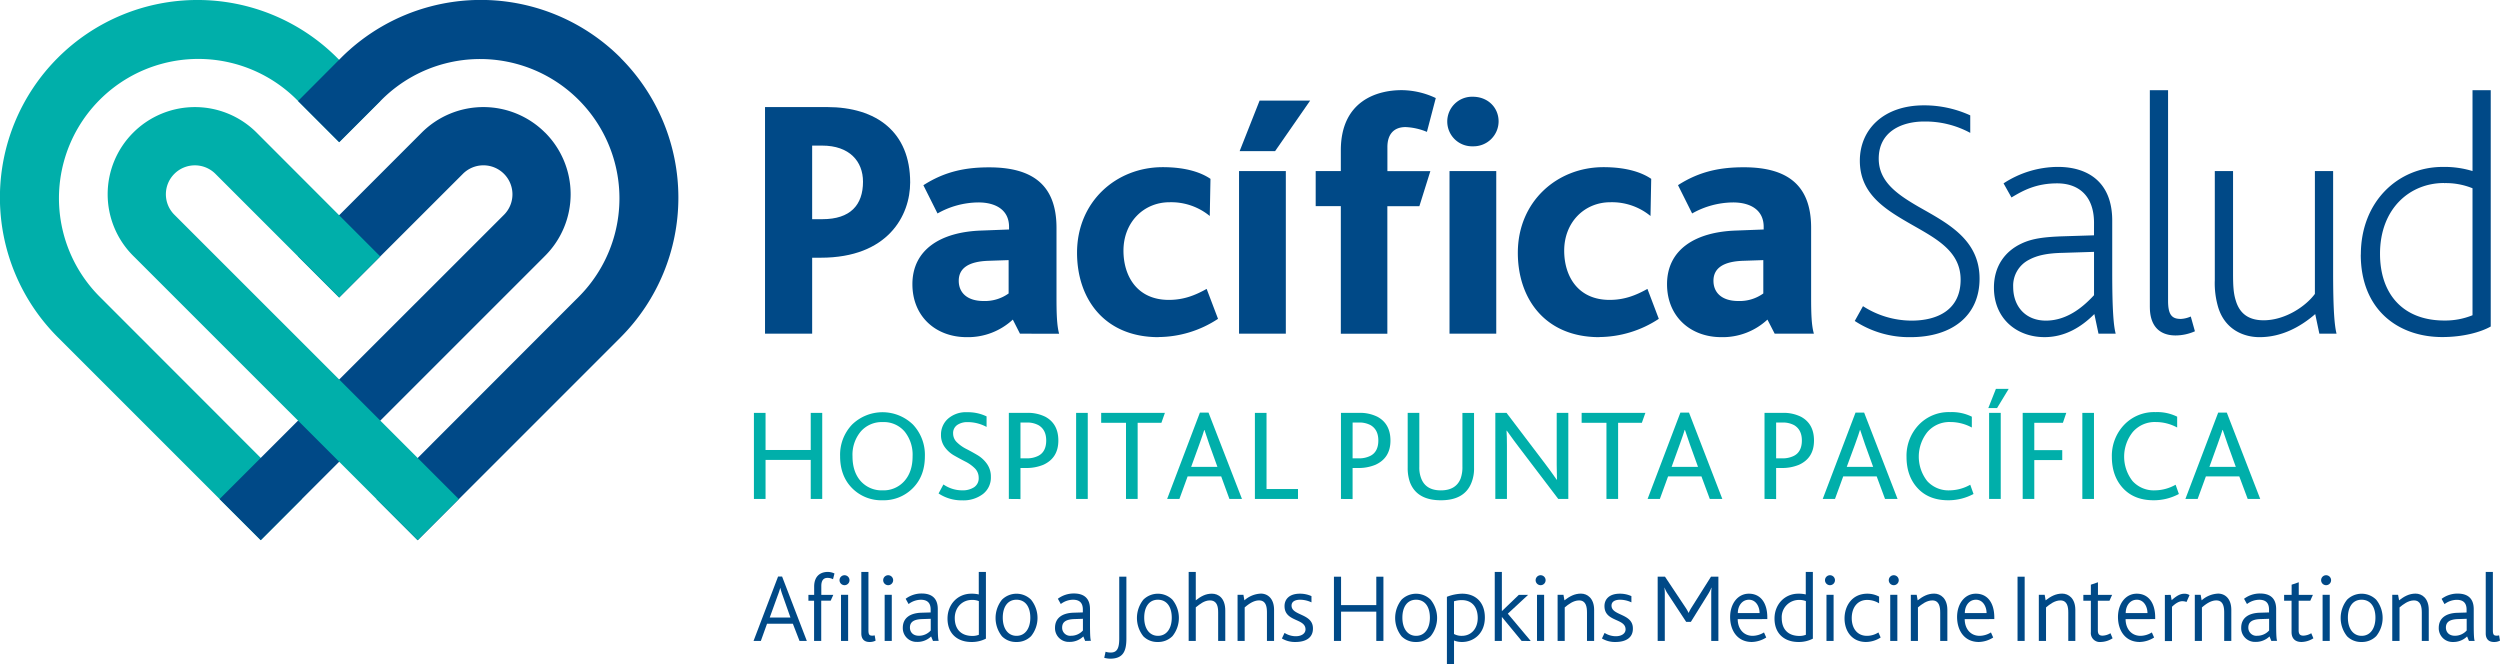
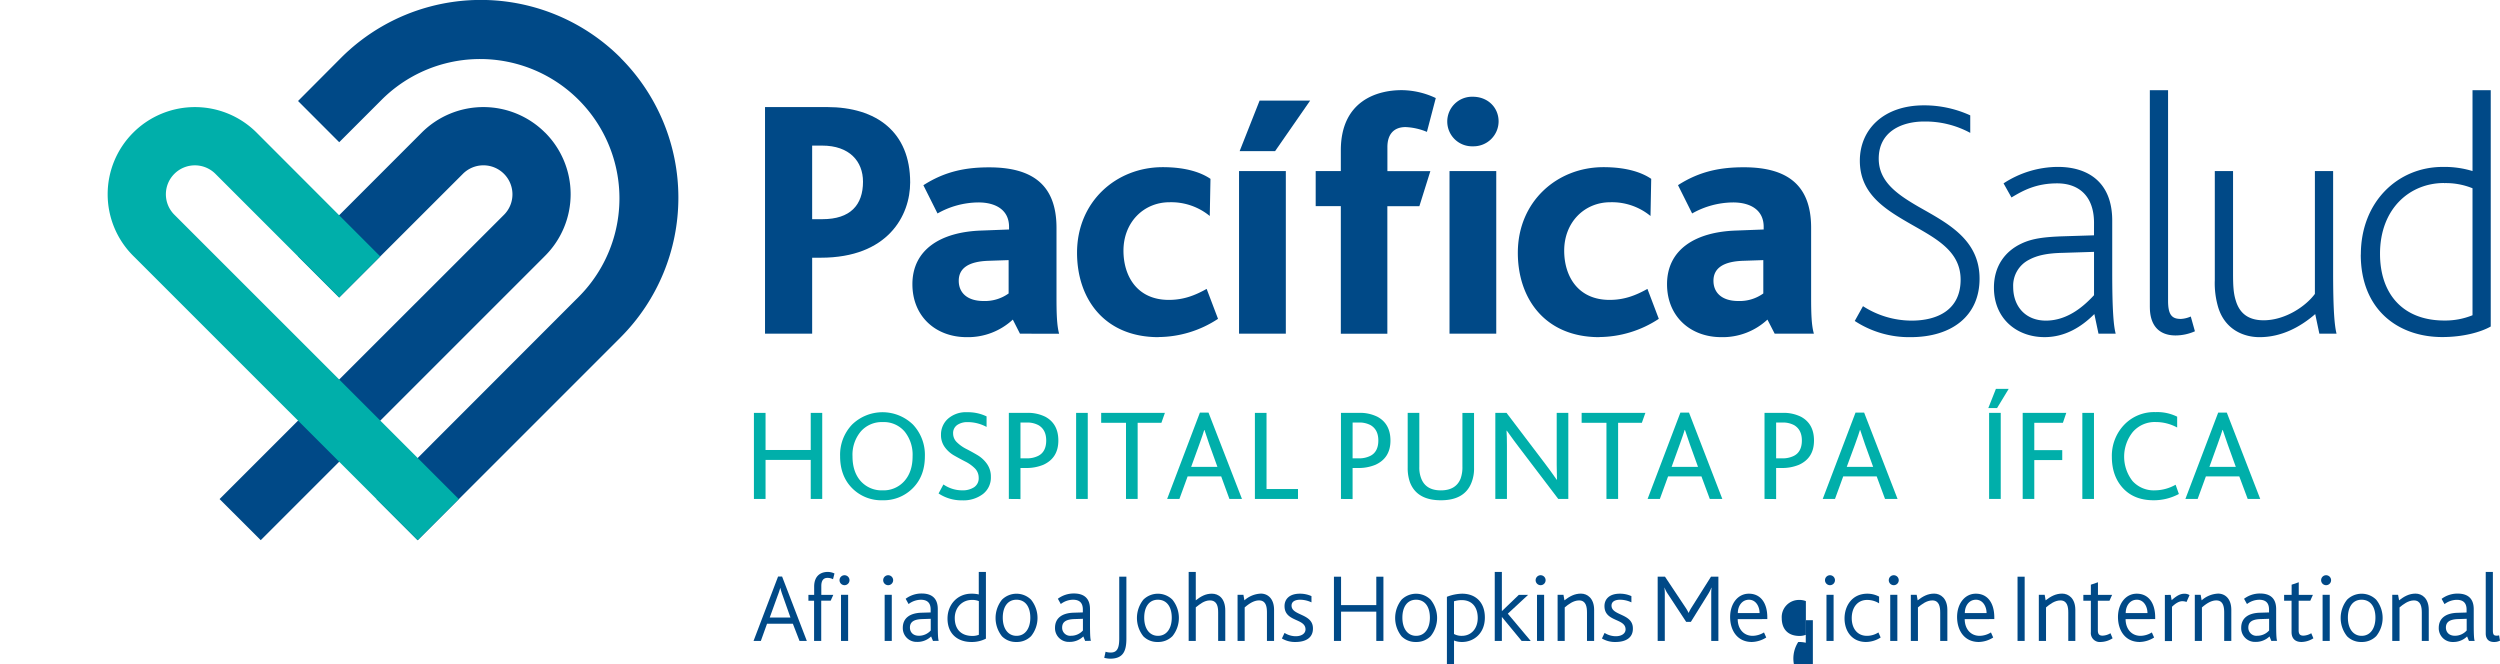
<svg xmlns="http://www.w3.org/2000/svg" viewBox="0 0 947.85 251.8">
  <defs>
    <style>.cls-1{fill:#00afaa;}.cls-2{fill:#004987;}</style>
  </defs>
  <g id="Capa_2" data-name="Capa 2">
    <g id="Layer_1" data-name="Layer 1">
-       <path class="cls-1" d="M127.83,21.93A74.9,74.9,0,1,0,21.91,127.86L98.85,204.8l15.58-15.6-76.93-77a52.83,52.83,0,0,1,74.71-74.71l16.38,16.39,15.62-15.63Z" />
      <polygon class="cls-1" points="128.59 53.92 117.21 42.53 128.59 53.92 128.59 53.92" />
      <polygon class="cls-2" points="128.59 53.92 139.97 42.53 128.59 53.92 128.59 53.92" />
      <path class="cls-2" d="M206.65,50.28a33.07,33.07,0,0,0-46.76,0L113,97.2l15.6,15.59L175.51,65.9a11,11,0,0,1,7.78-3.22,11,11,0,0,1,11,11,10.94,10.94,0,0,1-3.22,7.77L83.25,189.21l15.6,15.59L206.65,97a33,33,0,0,0,0-46.74" />
      <path class="cls-2" d="M235.3,21.93a74.95,74.95,0,0,0-106,0L113,38.29l15.61,15.63L145,37.53a52.83,52.83,0,0,1,74.71,74.71l-76.93,77,15.58,15.6,76.94-76.94a75,75,0,0,0,0-105.93" />
      <path class="cls-1" d="M66.12,81.42a10.94,10.94,0,0,1,0-15.52,11,11,0,0,1,15.54,0l46.91,46.91,0,0,0,0,15.59-15.6h0L97.29,50.28a33.09,33.09,0,0,0-46.77,0,33,33,0,0,0,0,46.74L158.33,204.8l15.6-15.59Z" />
      <path class="cls-2" d="M311.17,97.71h-3.25v28.8H290.05V40.59h23.47c18.9,0,31.56,9.53,31.56,28.57,0,12.51-8.36,28.55-33.91,28.55m.51-42.51h-3.76V83.1h3.9c10.55,0,15.38-5.34,15.38-14.2,0-7.7-5.09-13.7-15.52-13.7" />
      <path class="cls-2" d="M386.71,126.51,384,121.17a25,25,0,0,1-17.48,6.66c-11.72,0-20.59-7.83-20.59-20.08,0-13,10.57-19.83,26.2-20.34l10.44-.4V86c0-6.53-5.22-9.25-11.61-9.25a31.87,31.87,0,0,0-15.51,4.18l-5.36-10.7c8.48-5.47,16.57-6.78,24.93-6.78,16.41,0,25.54,6.63,25.54,22.93v26.23c0,6,.12,10.81,1,13.93Zm-4.3-27.89-7.69.26c-7.58.26-11.22,2.87-11.22,7.56s3.39,7.68,9.37,7.68a15.41,15.41,0,0,0,9.54-2.86Z" />
      <path class="cls-2" d="M439.24,127.83c-20.46,0-30.89-14.48-30.89-32,0-19.41,14.86-32.45,32.47-32.45,9.25,0,14.85,2.21,18.12,4.43l-.27,14.08a23.05,23.05,0,0,0-15.26-5.21c-9.77,0-17.46,7.56-17.46,18.37,0,9.52,5.09,18.65,17.19,18.65,5.63,0,9.92-1.7,14.35-4.17l4.31,11.35a41.36,41.36,0,0,1-22.56,6.91" />
      <path class="cls-2" d="M469.77,64.85h17.74v61.66H469.77Zm13.68-7.56H470l7.57-19.16h19.17Z" />
      <path class="cls-2" d="M541,50a23.78,23.78,0,0,0-8.08-1.82c-4.57,0-6.9,2.86-6.9,7.56v9.13h16.29l-4.17,13.31H526v48.35H508.36V78.16h-9.53V64.85h9.53V57c0-18.9,13.95-22.82,23-22.82a30.64,30.64,0,0,1,13,3Z" />
      <path class="cls-2" d="M558.42,55.47a9.4,9.4,0,1,1,0-18.79c5.59,0,9.76,4,9.76,9.39a9.5,9.5,0,0,1-9.76,9.4m-8.85,9.38h17.72v61.66H549.57Z" />
      <path class="cls-2" d="M606.36,127.83c-20.47,0-30.89-14.48-30.89-32,0-19.41,14.86-32.45,32.44-32.45,9.26,0,14.88,2.21,18.13,4.43l-.27,14.08a23,23,0,0,0-15.24-5.21c-9.79,0-17.48,7.56-17.48,18.37,0,9.52,5.09,18.65,17.21,18.65,5.61,0,9.91-1.7,14.35-4.17l4.31,11.35a41.47,41.47,0,0,1-22.56,6.91" />
      <path class="cls-2" d="M672.85,126.51l-2.74-5.34a24.94,24.94,0,0,1-17.47,6.66c-11.74,0-20.6-7.83-20.6-20.08,0-13,10.55-19.83,26.21-20.34l10.43-.4V86c0-6.53-5.21-9.25-11.61-9.25a31.9,31.9,0,0,0-15.51,4.18L636.2,70.2c8.48-5.47,16.57-6.78,24.92-6.78,16.41,0,25.55,6.63,25.55,22.93v26.23c0,6,.12,10.81,1.05,13.93Zm-4.31-27.89-7.69.26c-7.57.26-11.21,2.87-11.21,7.56s3.38,7.68,9.39,7.68a15.33,15.33,0,0,0,9.51-2.86Z" />
      <path class="cls-2" d="M727.44,78.41c10.7,6.12,23.09,12.24,23.09,27.25,0,13.94-10.3,22.17-26.21,22.17a37.6,37.6,0,0,1-21.11-6.14l3.12-5.61a34.14,34.14,0,0,0,18.38,5.48c10,0,18.64-4.17,18.64-15.52s-10.16-16-20.08-21.76c-9.25-5.36-18.13-11.21-18.13-23.34,0-11.86,9-21,24.26-21A42,42,0,0,1,747,43.74v6.64a35.73,35.73,0,0,0-17.47-4.31c-8.48,0-17.23,3.79-17.23,14.08,0,8.75,7.05,13.56,15.13,18.26" />
      <path class="cls-2" d="M793.93,84.52c0-10.41-6-15-13.94-15-8.1,0-13,2.74-17.36,5.35l-3-5.35a37.8,37.8,0,0,1,20.58-6.24c11.23,0,20.62,5.61,20.62,20.34v19.56c0,14.34.51,20.34,1.31,23.32h-6.52l-1.57-7.43c-5,5-11.21,8.75-18.9,8.75-10.42,0-19.17-6.91-19.17-18.77,0-8.22,4.3-13.83,10.43-16.7,4.18-2,8.85-2.48,15.11-2.74l12.4-.39Zm-12,11.35c-5.88.13-9.66,1-12.65,2.62a11,11,0,0,0-6,10.3c0,7.42,4.71,12.77,12.4,12.77,8.6,0,14.86-6,18.25-9.64V95.49Z" />
      <path class="cls-2" d="M815.09,116.48V34.21H822V114c0,5.35,1.43,6.92,4.83,6.92a10.55,10.55,0,0,0,3.78-.92l1.57,5.6a18.28,18.28,0,0,1-7.31,1.58c-6.64,0-9.77-4.18-9.77-10.7" />
      <path class="cls-2" d="M856.67,127.83c-5.85,0-13-2.74-15.64-11.23a32.18,32.18,0,0,1-1.31-10.42V64.85h6.92v38.73c0,4.43.12,7.55,1.05,10.42,1.56,5.21,5.22,7.43,10.55,7.43,8.08,0,15.91-5.22,19.43-10V64.85h6.91v38.34c0,14.34.53,20.34,1.3,23.32h-6.52l-1.57-7.43c-5.85,5.08-13,8.75-21.12,8.75" />
      <path class="cls-2" d="M895.09,96.54c0-20.22,14.21-33.25,31-33.25a36.49,36.49,0,0,1,11.34,1.56V34.21h6.91v89.58c-3.65,2.07-10.29,4-18.38,4-16.69,0-30.9-10.3-30.9-31.29m31.55-27.11c-12.91,0-24.25,9.64-24.25,26.83,0,15.27,8.73,25.3,24.38,25.3a27.52,27.52,0,0,0,10.69-2V71.38a26.72,26.72,0,0,0-10.82-1.95" />
      <path class="cls-2" d="M303.13,243l-2.52-6.51h-9.8L288.47,243H285.7L295,218.58h1.52L305.9,243Zm-6.37-17.17a26.65,26.65,0,0,1-.92-3h0a30.12,30.12,0,0,1-1,3l-3,8.29h7.85Z" />
      <path class="cls-2" d="M315.83,219.61a4.41,4.41,0,0,0-2.11-.51c-1.59,0-2.33,1.1-2.33,3.06v3.37h4.55l-1,2.22h-3.58V243h-2.71V227.75H306.5v-2.22h2.18v-3.1c0-4.56,3-5.59,5.11-5.59a6,6,0,0,1,2.59.59Z" />
      <path class="cls-2" d="M320.2,221.87a1.89,1.89,0,1,1,1.88-1.89A1.89,1.89,0,0,1,320.2,221.87ZM318.86,243v-17.5h2.7V243Z" />
-       <path class="cls-2" d="M329.63,243.4c-2.14,0-3.07-1.36-3.07-3.22V216.84h2.7V239c0,1.67.41,2,1.45,2a3.49,3.49,0,0,0,.92-.11l.34,2A4.76,4.76,0,0,1,329.63,243.4Z" />
      <path class="cls-2" d="M336.74,221.87a1.89,1.89,0,1,1,1.89-1.89A1.89,1.89,0,0,1,336.74,221.87ZM335.41,243v-17.5h2.7V243Z" />
      <path class="cls-2" d="M353.73,243l-.71-1.7a7.41,7.41,0,0,1-5.36,2.07,5.21,5.21,0,0,1-5.37-5.36c0-3.44,2.41-5.55,7-5.7l3.56-.11v-1.11c0-2.7-1.49-3.7-3.7-3.7a7.79,7.79,0,0,0-4.67,1.63l-1.11-2a10.07,10.07,0,0,1,6.07-2c3.41,0,6.11,1.44,6.11,5.92v5.33c0,4.95.14,6.14.37,6.69Zm-.85-8.39-3.3.11c-3.25.11-4.59,1.18-4.59,3.22,0,1.66,1.11,3.1,3.41,3.1a6,6,0,0,0,4.48-2Z" />
      <path class="cls-2" d="M368.24,243.4c-4.89,0-9-2.85-9-8.88,0-5.44,3.92-9.43,9-9.43a11.42,11.42,0,0,1,2.85.29v-8.54h2.71v25.3A11.62,11.62,0,0,1,368.24,243.4Zm2.88-15.5a6.72,6.72,0,0,0-2.7-.44c-3.44,0-6.43,2.7-6.43,6.88,0,4,2.18,6.77,6.73,6.77a6.47,6.47,0,0,0,2.4-.44Z" />
      <path class="cls-2" d="M390.89,241.22a7.55,7.55,0,0,1-5.55,2.18,7.4,7.4,0,0,1-5.44-2.14,11.13,11.13,0,0,1,0-13.91,7.85,7.85,0,0,1,11,0,11,11,0,0,1,0,13.87Zm-5.51-13.84c-3.3,0-5.19,2.67-5.19,6.81s2,6.88,5.22,6.88,5.22-2.73,5.22-6.88S388.74,227.38,385.38,227.38Z" />
      <path class="cls-2" d="M411.43,243l-.7-1.7a7.42,7.42,0,0,1-5.37,2.07A5.2,5.2,0,0,1,400,238c0-3.44,2.4-5.55,7-5.7l3.55-.11v-1.11c0-2.7-1.48-3.7-3.7-3.7a7.73,7.73,0,0,0-4.66,1.63l-1.11-2a10.07,10.07,0,0,1,6.07-2c3.4,0,6.11,1.44,6.11,5.92v5.33c0,4.95.14,6.14.36,6.69Zm-.85-8.39-3.29.11c-3.26.11-4.59,1.18-4.59,3.22a3.05,3.05,0,0,0,3.4,3.1,5.93,5.93,0,0,0,4.48-2Z" />
      <path class="cls-2" d="M420.91,249.73a8.85,8.85,0,0,1-2.25-.33l.51-2.3a5.92,5.92,0,0,0,2,.3c2.56,0,3.18-2,3.18-5.33V218.65h2.71v23.42C427.06,246.73,425.94,249.73,420.91,249.73Z" />
      <path class="cls-2" d="M444.49,241.22a7.56,7.56,0,0,1-5.56,2.18,7.39,7.39,0,0,1-5.43-2.14,11.13,11.13,0,0,1,0-13.91,7.85,7.85,0,0,1,11,0,11,11,0,0,1,0,13.87ZM439,227.38c-3.29,0-5.18,2.67-5.18,6.81s2,6.88,5.22,6.88,5.22-2.73,5.22-6.88S442.34,227.38,439,227.38Z" />
      <path class="cls-2" d="M461.85,243V232.16c0-2.19-.41-4.52-3.15-4.52-2.11,0-3.88,1.48-5.33,2.63V243h-2.7V216.84h2.7V227.6c1.93-1.47,3.67-2.51,6.11-2.51s5.07,1.63,5.07,6.4V243Z" />
      <path class="cls-2" d="M480.35,243V232.27c0-2.19-.36-4.63-3-4.63-2.15,0-4.11,1.52-5.44,2.66V243h-2.7v-17.5h2.22l.37,2.11a10,10,0,0,1,6.25-2.55c2.52,0,5,1.81,5,6.18V243Z" />
      <path class="cls-2" d="M491.2,243.4a9.6,9.6,0,0,1-5.18-1.33l1-2.11a8,8,0,0,0,4.25,1.26c2.15,0,3.7-1,3.7-2.59,0-4.29-7.95-2.77-7.95-8.84,0-2.59,1.81-4.7,5.81-4.7a10.51,10.51,0,0,1,4.4.92v2.37a10.15,10.15,0,0,0-4.29-1c-1.78,0-3.26.62-3.26,2.22,0,3.92,8.11,2.92,8.11,8.65C497.83,241.89,494.94,243.4,491.2,243.4Z" />
      <path class="cls-2" d="M521.81,243V231.9H508.45V243h-2.7V218.65h2.7v10.77h13.36V218.65h2.7V243Z" />
      <path class="cls-2" d="M542.39,241.22a7.53,7.53,0,0,1-5.55,2.18,7.42,7.42,0,0,1-5.44-2.14,11.13,11.13,0,0,1,0-13.91,7.86,7.86,0,0,1,11,0,11,11,0,0,1,0,13.87Zm-5.51-13.84c-3.29,0-5.18,2.67-5.18,6.81s2,6.88,5.21,6.88,5.22-2.73,5.22-6.88S540.24,227.38,536.88,227.38Z" />
      <path class="cls-2" d="M554.35,243.4a8.19,8.19,0,0,1-3.07-.55v9h-2.7V226.27a16.75,16.75,0,0,1,5.73-1.18c5.29,0,8.66,3.4,8.66,9C563,240.18,558.72,243.4,554.35,243.4Zm-.08-15.87a9.74,9.74,0,0,0-3,.44v12.4a5.94,5.94,0,0,0,3,.7c3.44,0,6-2.63,6-6.8C560.23,229.49,557.46,227.53,554.27,227.53Z" />
      <path class="cls-2" d="M576.92,243l-7.5-9.1h0V243h-2.7V216.84h2.7v14.87h0l6.43-6.18h3.52l-7.7,7.14,8.7,10.36Z" />
      <path class="cls-2" d="M584.07,221.87A1.89,1.89,0,1,1,586,220,1.89,1.89,0,0,1,584.07,221.87ZM582.74,243v-17.5h2.7V243Z" />
      <path class="cls-2" d="M601.69,243V232.27c0-2.19-.37-4.63-3-4.63-2.14,0-4.1,1.52-5.44,2.66V243h-2.7v-17.5h2.22l.37,2.11c1.93-1.48,3.81-2.55,6.26-2.55s5,1.81,5,6.18V243Z" />
      <path class="cls-2" d="M612.53,243.4a9.53,9.53,0,0,1-5.17-1.33l1-2.11a8.05,8.05,0,0,0,4.26,1.26c2.14,0,3.7-1,3.7-2.59,0-4.29-8-2.77-8-8.84,0-2.59,1.81-4.7,5.81-4.7a10.47,10.47,0,0,1,4.4.92v2.37a10.11,10.11,0,0,0-4.29-1c-1.78,0-3.25.62-3.25,2.22,0,3.92,8.1,2.92,8.1,8.65C619.16,241.89,616.27,243.4,612.53,243.4Z" />
      <path class="cls-2" d="M648.8,243V225.42a21.57,21.57,0,0,1,.12-2.59h-.08a13.87,13.87,0,0,1-1.22,2.41l-6.55,10.54H639.3l-6.92-10.54a10.64,10.64,0,0,1-1.26-2.41h-.07a18.52,18.52,0,0,1,.14,2.59V243h-2.7V218.65h2.78L639,230.27a14.32,14.32,0,0,1,1.22,2.14h0a14.54,14.54,0,0,1,1.15-2.14l7.33-11.62h2.81V243Z" />
      <path class="cls-2" d="M658.84,234.75c0,3.32,1.93,6.32,5.7,6.32a8.47,8.47,0,0,0,4.26-1.29l.85,1.92a10.64,10.64,0,0,1-5.44,1.7c-5.59,0-8.25-4.47-8.25-9.47s2.88-8.84,7.1-8.84c4.52,0,7,3.59,7,9v.63Zm4.26-7.37c-2.59,0-4.22,2.3-4.22,5.07h8.25C667.13,230,665.76,227.38,663.1,227.38Z" />
-       <path class="cls-2" d="M681.79,243.4c-4.89,0-9-2.85-9-8.88,0-5.44,3.92-9.43,9-9.43a11.53,11.53,0,0,1,2.85.29v-8.54h2.69v25.3A11.55,11.55,0,0,1,681.79,243.4Zm2.89-15.5a6.79,6.79,0,0,0-2.7-.44,6.51,6.51,0,0,0-6.45,6.88c0,4,2.19,6.77,6.74,6.77a6.56,6.56,0,0,0,2.41-.44Z" />
+       <path class="cls-2" d="M681.79,243.4a11.53,11.53,0,0,1,2.85.29v-8.54h2.69v25.3A11.55,11.55,0,0,1,681.79,243.4Zm2.89-15.5a6.79,6.79,0,0,0-2.7-.44,6.51,6.51,0,0,0-6.45,6.88c0,4,2.19,6.77,6.74,6.77a6.56,6.56,0,0,0,2.41-.44Z" />
      <path class="cls-2" d="M693.82,221.87a1.89,1.89,0,1,1,1.89-1.89A1.89,1.89,0,0,1,693.82,221.87ZM692.49,243v-17.5h2.7V243Z" />
      <path class="cls-2" d="M707.48,243.4c-5.37,0-8.14-4.18-8.14-8.91s2.81-9.4,8.66-9.4a9.47,9.47,0,0,1,4.44,1.11v2.55a8.44,8.44,0,0,0-4.56-1.29c-3.66,0-5.81,2.92-5.81,6.88s2.15,6.73,5.74,6.73a8,8,0,0,0,4.37-1.29l.85,1.92A10.4,10.4,0,0,1,707.48,243.4Z" />
      <path class="cls-2" d="M718,221.87a1.89,1.89,0,1,1,1.89-1.89A1.89,1.89,0,0,1,718,221.87ZM716.66,243v-17.5h2.7V243Z" />
      <path class="cls-2" d="M735.61,243V232.27c0-2.19-.37-4.63-3-4.63-2.14,0-4.1,1.52-5.44,2.66V243h-2.7v-17.5h2.22l.37,2.11c1.93-1.48,3.81-2.55,6.26-2.55s5,1.81,5,6.18V243Z" />
      <path class="cls-2" d="M744.9,234.75c0,3.32,1.92,6.32,5.7,6.32a8.4,8.4,0,0,0,4.25-1.29l.85,1.92a10.58,10.58,0,0,1-5.44,1.7c-5.58,0-8.25-4.47-8.25-9.47s2.89-8.84,7.11-8.84c4.51,0,7,3.59,7,9v.63Zm4.25-7.37c-2.59,0-4.21,2.3-4.21,5.07h8.25C753.19,230,751.82,227.38,749.15,227.38Z" />
      <path class="cls-2" d="M764.93,243V218.65h2.7V243Z" />
      <path class="cls-2" d="M784.17,243V232.27c0-2.19-.37-4.63-3-4.63-2.15,0-4.11,1.52-5.44,2.66V243H773v-17.5h2.22l.36,2.11c1.93-1.48,3.82-2.55,6.26-2.55s5,1.81,5,6.18V243Z" />
      <path class="cls-2" d="M796.5,243.4a3.4,3.4,0,0,1-3.77-3.73V227.75h-2.85v-2.22h2.85v-3.85l2.69-.92v4.77h5.37l-1,2.22h-4.41V239c0,1.44.56,2,1.78,2a6.11,6.11,0,0,0,3-.92l.81,1.92A8.66,8.66,0,0,1,796.5,243.4Z" />
      <path class="cls-2" d="M805.9,234.75c0,3.32,1.93,6.32,5.7,6.32a8.4,8.4,0,0,0,4.25-1.29l.86,1.92a10.65,10.65,0,0,1-5.45,1.7c-5.58,0-8.25-4.47-8.25-9.47s2.89-8.84,7.11-8.84c4.51,0,7,3.59,7,9v.63Zm4.26-7.37c-2.6,0-4.22,2.3-4.22,5.07h8.25C814.19,230,812.82,227.38,810.16,227.38Z" />
      <path class="cls-2" d="M829,228.23a4.51,4.51,0,0,0-1.59-.29c-1.18,0-2.44.7-3.92,2.11v13h-2.7v-17.5H823l.37,2c2.41-2.18,3.74-2.44,4.85-2.44a3.45,3.45,0,0,1,1.92.52Z" />
      <path class="cls-2" d="M843.28,243V232.27c0-2.19-.37-4.63-3-4.63-2.15,0-4.11,1.52-5.44,2.66V243h-2.7v-17.5h2.22l.37,2.11a10,10,0,0,1,6.25-2.55c2.52,0,5,1.81,5,6.18V243Z" />
      <path class="cls-2" d="M861.16,243l-.7-1.7a7.46,7.46,0,0,1-5.37,2.07,5.2,5.2,0,0,1-5.36-5.36c0-3.44,2.4-5.55,7-5.7l3.55-.11v-1.11c0-2.7-1.48-3.7-3.7-3.7a7.73,7.73,0,0,0-4.66,1.63l-1.11-2a10,10,0,0,1,6.06-2c3.41,0,6.11,1.44,6.11,5.92v5.33c0,4.95.15,6.14.37,6.69Zm-.85-8.39-3.29.11c-3.26.11-4.59,1.18-4.59,3.22a3.05,3.05,0,0,0,3.4,3.1,6,6,0,0,0,4.48-2Z" />
      <path class="cls-2" d="M872.6,243.4c-2.56,0-3.78-1.48-3.78-3.73V227.75H866v-2.22h2.85v-3.85l2.7-.92v4.77h5.37l-1,2.22h-4.41V239c0,1.44.56,2,1.78,2a6.11,6.11,0,0,0,3-.92l.81,1.92A8.66,8.66,0,0,1,872.6,243.4Z" />
      <path class="cls-2" d="M881.93,221.87a1.89,1.89,0,1,1,1.88-1.89A1.89,1.89,0,0,1,881.93,221.87ZM880.59,243v-17.5h2.71V243Z" />
      <path class="cls-2" d="M900.88,241.22a7.55,7.55,0,0,1-5.55,2.18,7.4,7.4,0,0,1-5.44-2.14,11.1,11.1,0,0,1,0-13.91,7.85,7.85,0,0,1,11,0,11,11,0,0,1,0,13.87Zm-5.52-13.84c-3.29,0-5.18,2.67-5.18,6.81s2,6.88,5.22,6.88,5.22-2.73,5.22-6.88S898.73,227.38,895.36,227.38Z" />
      <path class="cls-2" d="M918.2,243V232.27c0-2.19-.37-4.63-3-4.63-2.14,0-4.1,1.52-5.44,2.66V243H907v-17.5h2.21l.37,2.11c1.93-1.48,3.81-2.55,6.26-2.55s5,1.81,5,6.18V243Z" />
      <path class="cls-2" d="M936.08,243l-.71-1.7A7.41,7.41,0,0,1,930,243.4a5.21,5.21,0,0,1-5.37-5.36c0-3.44,2.41-5.55,7-5.7l3.55-.11v-1.11c0-2.7-1.47-3.7-3.7-3.7a7.78,7.78,0,0,0-4.66,1.63l-1.11-2a10.09,10.09,0,0,1,6.07-2c3.4,0,6.11,1.44,6.11,5.92v5.33c0,4.95.14,6.14.37,6.69Zm-.86-8.39-3.29.11c-3.25.11-4.59,1.18-4.59,3.22,0,1.66,1.12,3.1,3.41,3.1a5.92,5.92,0,0,0,4.47-2Z" />
      <path class="cls-2" d="M945.52,243.4c-2.15,0-3.08-1.36-3.08-3.22V216.84h2.71V239c0,1.67.4,2,1.44,2a3.49,3.49,0,0,0,.92-.11l.34,2A4.72,4.72,0,0,1,945.52,243.4Z" />
      <path class="cls-1" d="M285.84,189.17V156.54h4.41v14.07h17.13V156.54h4.36v32.63h-4.36v-14.8H290.25v14.8Z" />
      <path class="cls-1" d="M334.61,189.67a15.54,15.54,0,0,1-11.56-4.61q-4.53-4.6-4.53-12.08a16.58,16.58,0,0,1,4.53-12,16.57,16.57,0,0,1,23.1,0,16.71,16.71,0,0,1,4.51,12q0,7.49-4.56,12.08A15.5,15.5,0,0,1,334.61,189.67Zm0-3.76a10.52,10.52,0,0,0,8.27-3.52Q346,178.88,346,173a14,14,0,0,0-3-9.36,10.36,10.36,0,0,0-8.35-3.61,10.54,10.54,0,0,0-8.29,3.56,13.7,13.7,0,0,0-3.14,9.41q0,5.9,3.11,9.41A10.6,10.6,0,0,0,334.61,185.91Z" />
      <path class="cls-1" d="M355.85,187.09l1.84-3.41a12.57,12.57,0,0,0,7.13,2.23,7.94,7.94,0,0,0,4.48-1.17,4.05,4.05,0,0,0,1.76-3.64,5,5,0,0,0-1.46-3.54A14,14,0,0,0,366,175c-1.4-.72-2.81-1.48-4.21-2.28a11.21,11.21,0,0,1-3.56-3.16,7.67,7.67,0,0,1-1.46-4.71,8,8,0,0,1,2.67-6.11,10.25,10.25,0,0,1,7.23-2.45,16.3,16.3,0,0,1,7.38,1.58v4a15.11,15.11,0,0,0-7.23-1.83,6.74,6.74,0,0,0-3.86,1.06,3.69,3.69,0,0,0-1.59,3.3,4.57,4.57,0,0,0,1.49,3.34,14.19,14.19,0,0,0,3.59,2.52q2.1,1.07,4.18,2.31a11.81,11.81,0,0,1,3.57,3.31,8.23,8.23,0,0,1,1.48,4.91,7.88,7.88,0,0,1-3,6.51,12.18,12.18,0,0,1-7.82,2.4A15.73,15.73,0,0,1,355.85,187.09Z" />
      <path class="cls-1" d="M382.49,189.17V156.54h6.69a14.81,14.81,0,0,1,7.18,1.49q4.9,2.67,4.9,9,0,6.63-5.74,9.21a16.71,16.71,0,0,1-6.74,1.19H386.9v11.78Zm4.41-15.4h2.18a9.5,9.5,0,0,0,4.46-.89c2.08-1,3.12-3,3.12-5.89q0-4.06-2.93-5.79a9,9,0,0,0-4.6-1H386.9Z" />
      <path class="cls-1" d="M408,189.17V156.54h4.41v32.63Z" />
      <path class="cls-1" d="M426.91,189.17V160.31H417.5v-3.77h24.16l-1.33,3.77h-9v28.86Z" />
      <path class="cls-1" d="M442.51,189.17l12.42-32.73h3.27l12.68,32.73h-4.76L463,180.61H450.28l-3.12,8.56ZM451.62,177h9.95l-3.07-8.51q-.94-2.78-1.83-5.45h-.1q-.35,1.25-1.88,5.5Z" />
      <path class="cls-1" d="M475.78,189.17V156.54h4.41v28.87h11.93v3.76Z" />
      <path class="cls-1" d="M508.41,189.17V156.54h6.68a14.78,14.78,0,0,1,7.18,1.49q4.9,2.67,4.91,9,0,6.63-5.75,9.21a16.66,16.66,0,0,1-6.73,1.19h-1.88v11.78Zm4.41-15.4H515a9.48,9.48,0,0,0,4.46-.89c2.08-1,3.12-3,3.12-5.89q0-4.06-2.92-5.79a9,9,0,0,0-4.61-1h-2.22Z" />
      <path class="cls-1" d="M546.29,189.67q-9.06,0-11.69-6.74a16,16,0,0,1-.89-5.59v-20.8h4.41V177a11.29,11.29,0,0,0,.74,4.46c1.19,3,3.66,4.46,7.43,4.46s6.29-1.49,7.48-4.46a12.72,12.72,0,0,0,.69-4.61v-20.3h4.41v20.8a14.25,14.25,0,0,1-1,5.69Q555.25,189.68,546.29,189.67Z" />
      <path class="cls-1" d="M594.61,189.17H590.8l-15.2-20c-.73-.92-2.16-2.89-4.31-5.89h-.1c.1,1.55.15,3.36.15,5.44v20.45h-4.4V156.54h4.25L585.8,175.8q1.83,2.38,4.41,6.09h.1c-.07-2.3-.1-4.19-.1-5.64V156.54h4.4Z" />
      <path class="cls-1" d="M609.07,189.17V160.31h-9.41v-3.77h24.17l-1.34,3.77h-9v28.86Z" />
      <path class="cls-1" d="M624.67,189.17l12.43-32.73h3.27L653,189.17h-4.75l-3.17-8.56H632.44l-3.12,8.56ZM633.78,177h10l-3.07-8.51L638.83,163h-.1q-.35,1.25-1.88,5.5Z" />
      <path class="cls-1" d="M669,189.17V156.54h6.68a14.81,14.81,0,0,1,7.18,1.49q4.9,2.67,4.9,9,0,6.63-5.74,9.21a16.67,16.67,0,0,1-6.74,1.19h-1.88v11.78Zm4.4-15.4h2.18a9.5,9.5,0,0,0,4.46-.89c2.08-1,3.12-3,3.12-5.89,0-2.71-1-4.64-2.92-5.79a9,9,0,0,0-4.61-1h-2.23Z" />
      <path class="cls-1" d="M691.07,189.17l12.43-32.73h3.27l12.67,32.73h-4.75l-3.17-8.56H698.84l-3.12,8.56ZM700.18,177h10l-3.07-8.51q-.94-2.78-1.83-5.45h-.1q-.35,1.25-1.88,5.5Z" />
-       <path class="cls-1" d="M747,183.78l1.24,3.51a20.16,20.16,0,0,1-9.56,2.38q-7.38,0-11.61-4.56t-4.23-11.88a17,17,0,0,1,4.6-12.11,15.68,15.68,0,0,1,11.94-4.87,17.05,17.05,0,0,1,8.22,1.73v4.11a17.07,17.07,0,0,0-8.13-2.08,11,11,0,0,0-8.69,3.76,15,15,0,0,0-.12,18.6,10.86,10.86,0,0,0,8.52,3.54A16.22,16.22,0,0,0,747,183.78Z" />
      <path class="cls-1" d="M753.85,154.71l2.88-7.28h4.85l-4.41,7.28Zm.3,34.46V156.54h4.41v32.63Z" />
      <path class="cls-1" d="M766.88,189.17V156.54h16.53l-1.28,3.77H771.28v10.35h10.6v3.76h-10.6v14.75Z" />
      <path class="cls-1" d="M789.5,189.17V156.54h4.41v32.63Z" />
      <path class="cls-1" d="M824.86,183.78l1.24,3.51a20.16,20.16,0,0,1-9.56,2.38q-7.38,0-11.61-4.56t-4.24-11.88a17,17,0,0,1,4.61-12.11,15.67,15.67,0,0,1,11.93-4.87,17,17,0,0,1,8.22,1.73v4.11a17,17,0,0,0-8.12-2.08,11,11,0,0,0-8.69,3.76,15,15,0,0,0-.12,18.6,10.85,10.85,0,0,0,8.51,3.54A16.26,16.26,0,0,0,824.86,183.78Z" />
      <path class="cls-1" d="M828.57,189.17,841,156.44h3.27l12.67,32.73h-4.75L849,180.61H836.34l-3.12,8.56ZM837.68,177h10l-3.07-8.51L842.73,163h-.1q-.35,1.25-1.88,5.5Z" />
    </g>
  </g>
</svg>